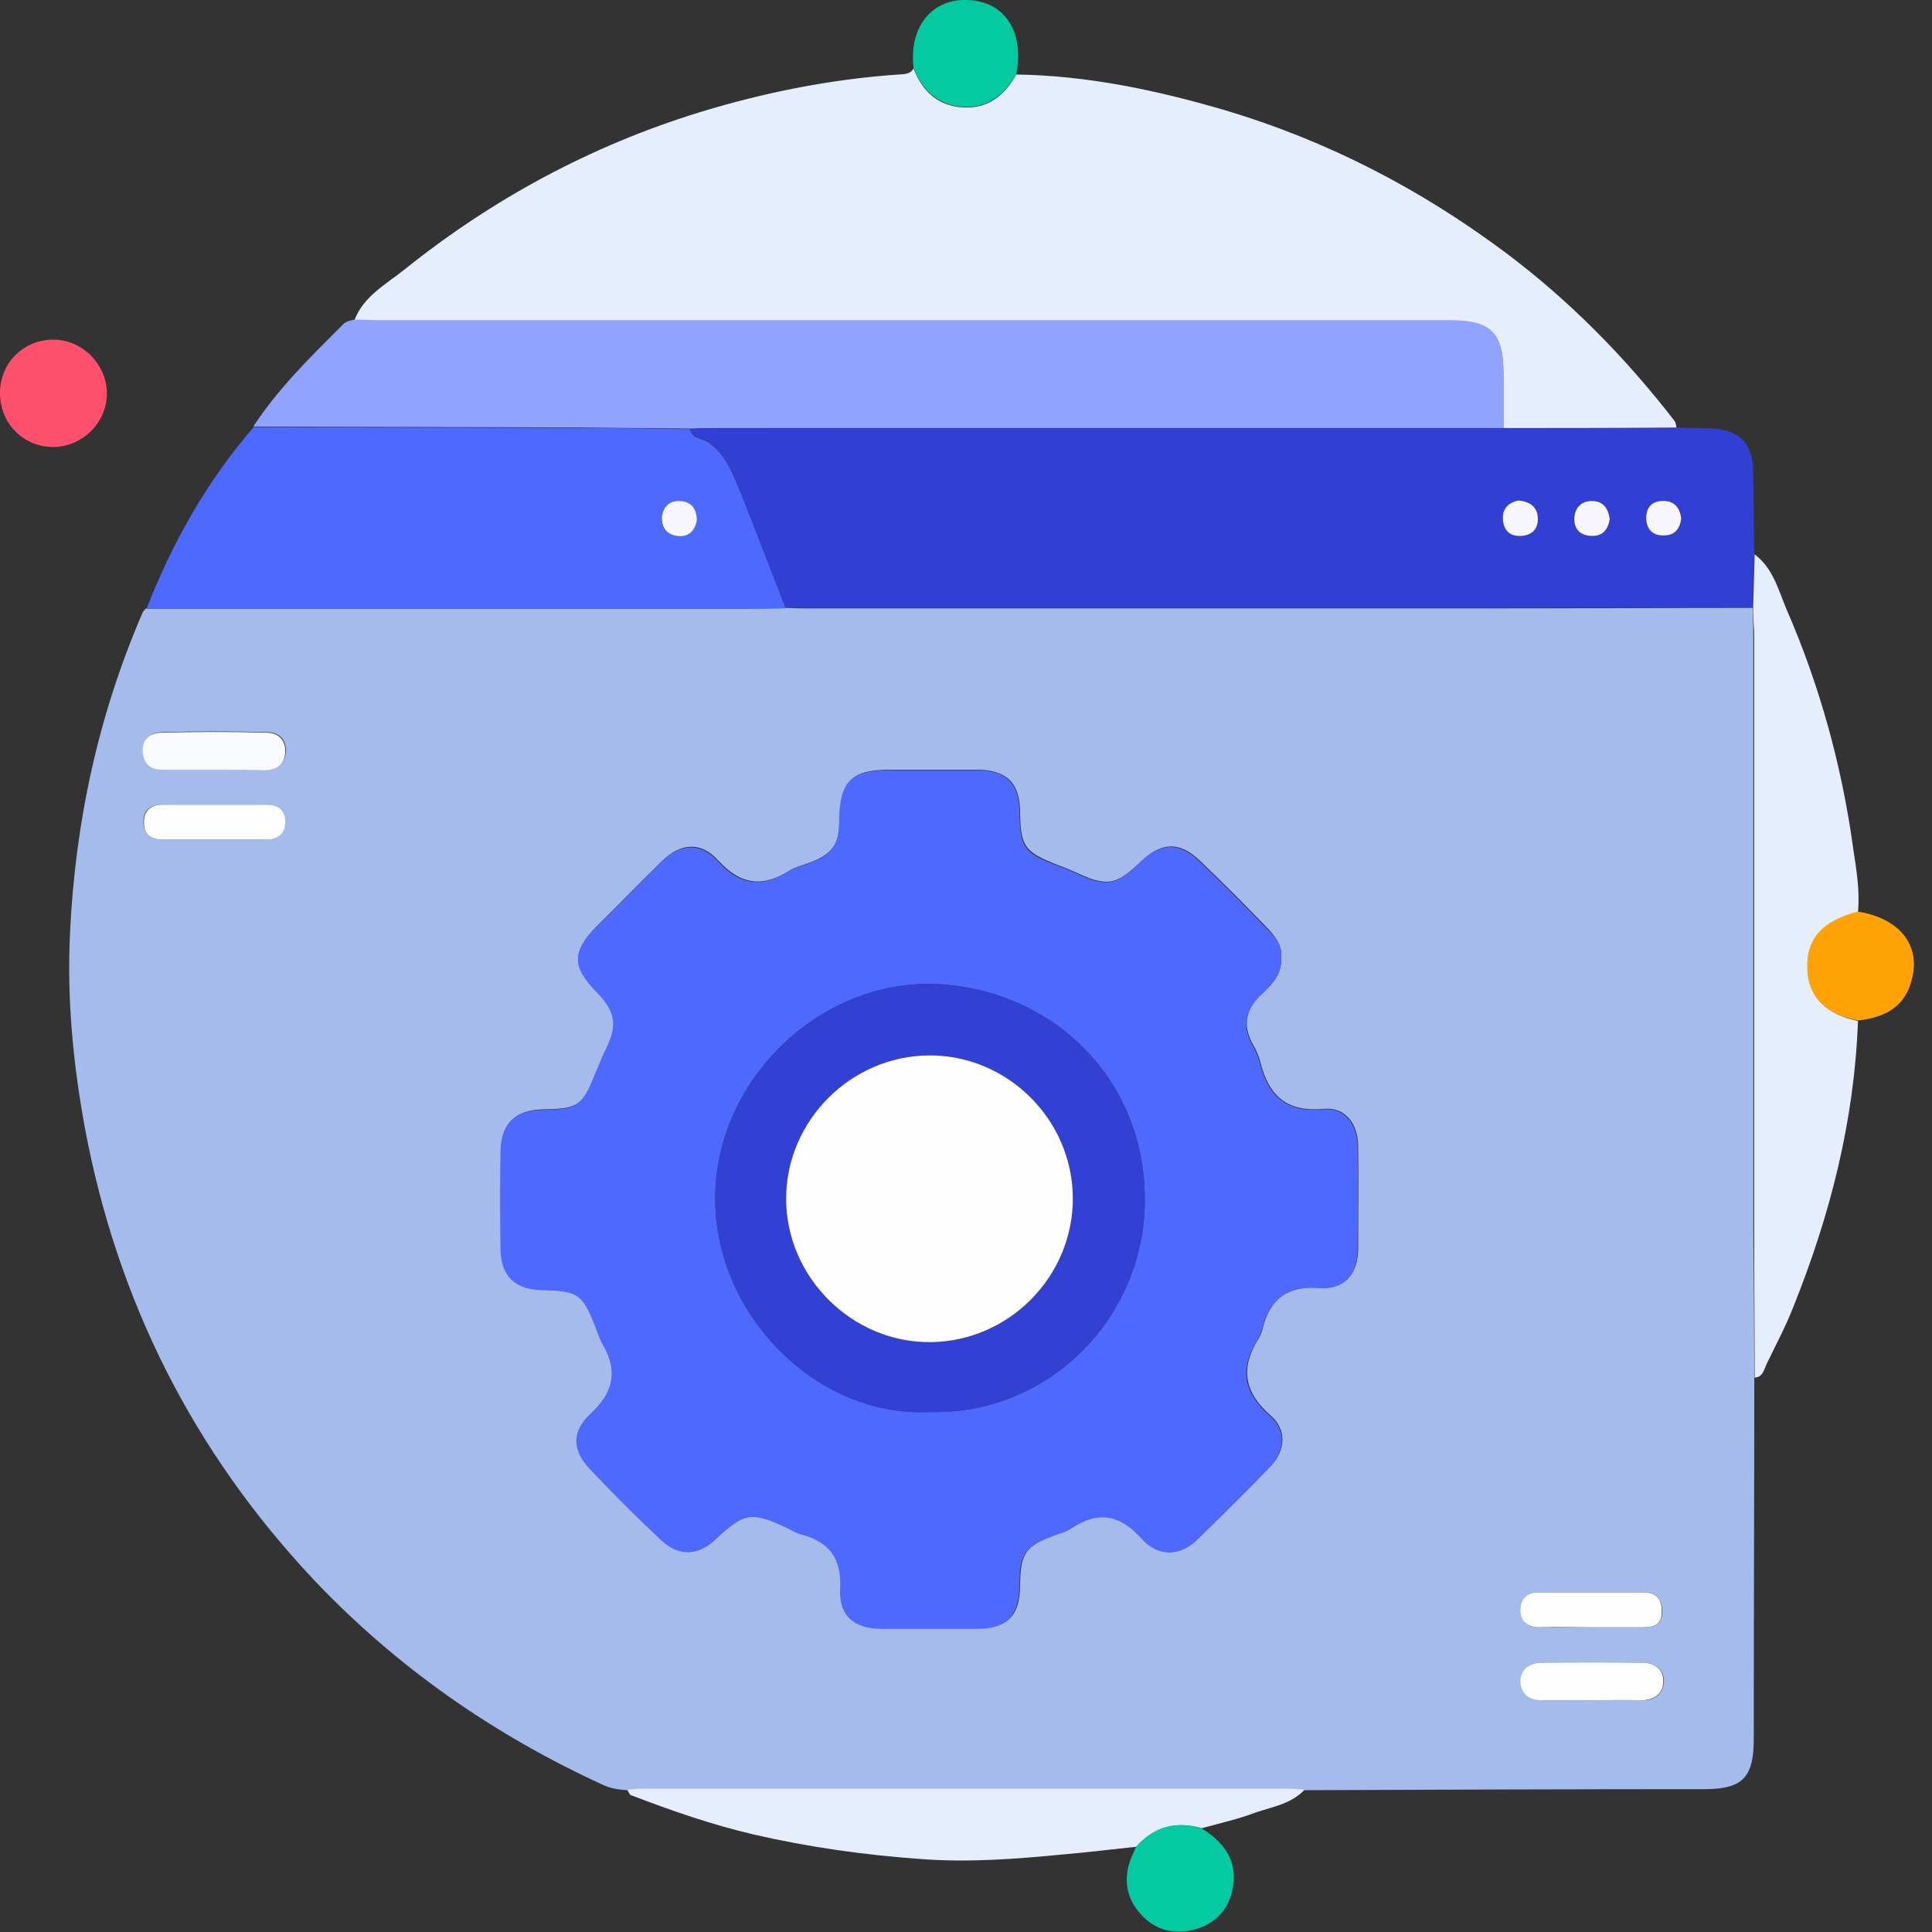
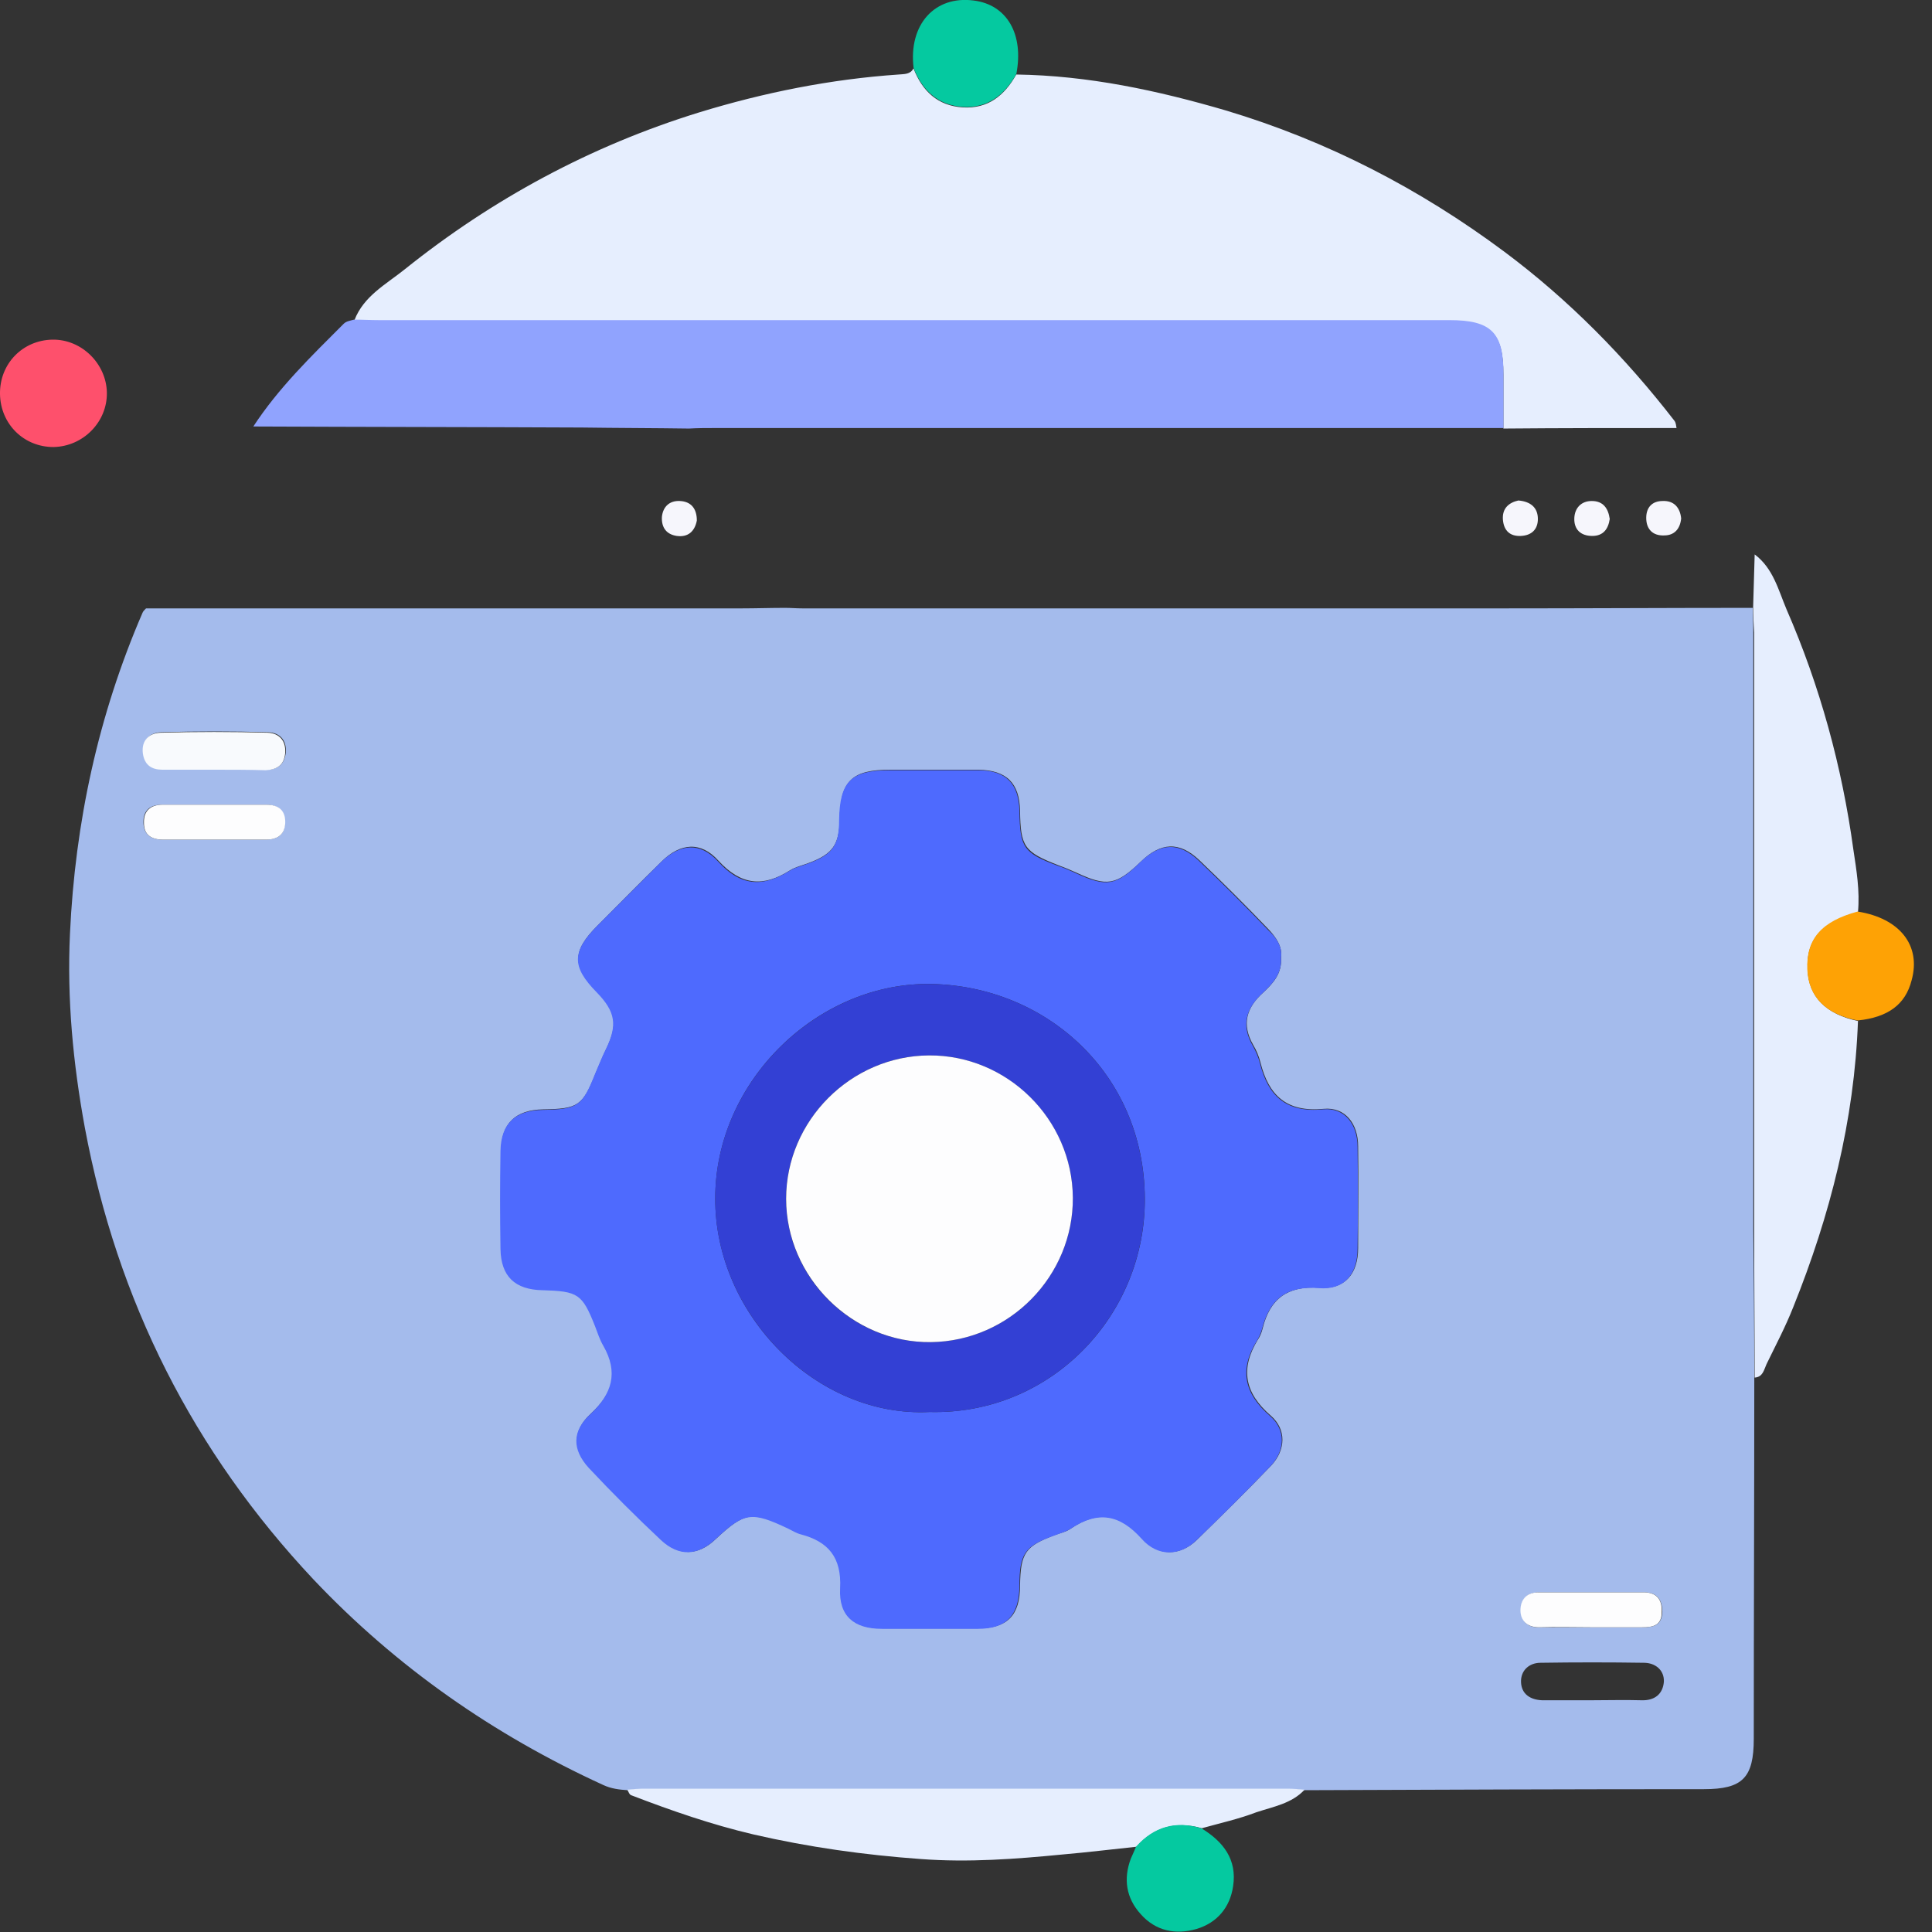
<svg xmlns="http://www.w3.org/2000/svg" width="60" height="60" viewBox="0 0 60 60" fill="none">
  <rect x="0" y="0" width="60" height="60" fill="#333333" stroke="none" />
  <g clip-path="url(#clip0_1655_5734)">
    <path d="M54.481 42.782C54.481 46.516 54.465 50.25 54.465 54C54.465 55.213 54.114 55.564 52.918 55.564C48.785 55.564 44.652 55.58 40.519 55.596C40.343 55.58 40.168 55.564 39.976 55.564C33.322 55.564 26.668 55.564 20.013 55.564C19.838 55.564 19.662 55.58 19.487 55.596C19.231 55.58 18.976 55.548 18.737 55.436C15.322 53.873 12.306 51.766 9.737 49.053C6.003 45.08 3.641 40.404 2.636 35.027C2.269 33.032 2.077 31.021 2.173 28.995C2.332 25.548 3.051 22.213 4.423 19.038C4.439 18.99 4.487 18.942 4.535 18.894C10.694 18.894 16.854 18.894 23.013 18.894C23.476 18.894 23.923 18.878 24.386 18.878C24.561 18.878 24.737 18.894 24.928 18.894C32.141 18.894 39.354 18.894 46.566 18.894C49.184 18.894 51.816 18.878 54.434 18.878C54.434 19.133 54.45 19.389 54.45 19.66C54.45 25.819 54.45 31.979 54.45 38.154C54.465 39.67 54.481 41.234 54.481 42.782ZM39.785 29.745C39.833 29.394 39.625 29.107 39.402 28.867C38.7 28.133 37.981 27.415 37.247 26.713C36.625 26.123 36.051 26.154 35.428 26.761C34.662 27.495 34.375 27.543 33.418 27.096C33.242 27.016 33.051 26.936 32.875 26.873C31.806 26.458 31.694 26.298 31.678 25.181C31.662 24.319 31.263 23.921 30.386 23.904C29.476 23.904 28.551 23.904 27.641 23.904C26.444 23.904 26.093 24.256 26.077 25.468C26.061 26.234 25.854 26.521 25.136 26.793C24.928 26.873 24.705 26.921 24.529 27.032C23.7 27.559 23.013 27.495 22.311 26.729C21.769 26.123 21.13 26.171 20.54 26.761C19.87 27.415 19.215 28.085 18.561 28.74C17.763 29.538 17.763 30 18.545 30.798C19.136 31.404 19.2 31.803 18.832 32.569C18.705 32.825 18.609 33.08 18.497 33.335C18.098 34.341 17.955 34.436 16.87 34.452C16.008 34.468 15.577 34.883 15.561 35.729C15.545 36.75 15.545 37.756 15.561 38.777C15.577 39.623 16.008 40.038 16.87 40.053C17.971 40.085 18.098 40.165 18.497 41.17C18.577 41.378 18.641 41.585 18.753 41.777C19.247 42.607 19.04 43.261 18.354 43.899C17.779 44.426 17.779 45.016 18.306 45.575C19.024 46.341 19.774 47.091 20.54 47.809C21.098 48.335 21.689 48.319 22.231 47.793C23.141 46.947 23.348 46.915 24.497 47.458C24.625 47.522 24.753 47.585 24.88 47.633C25.758 47.857 26.157 48.351 26.109 49.309C26.061 50.186 26.54 50.569 27.402 50.569C28.391 50.569 29.396 50.569 30.386 50.569C31.279 50.569 31.678 50.17 31.678 49.245C31.694 48.224 31.838 48.016 32.779 47.665C32.955 47.601 33.13 47.569 33.274 47.458C34.104 46.899 34.79 47.011 35.476 47.777C35.987 48.351 36.657 48.319 37.168 47.825C37.95 47.059 38.731 46.293 39.481 45.511C39.928 45.032 39.96 44.394 39.465 43.963C38.652 43.261 38.508 42.511 39.066 41.601C39.13 41.506 39.178 41.394 39.21 41.266C39.434 40.341 39.976 39.926 40.981 39.99C41.763 40.053 42.178 39.559 42.178 38.761C42.178 37.708 42.194 36.654 42.178 35.601C42.178 34.899 41.779 34.373 41.109 34.436C39.96 34.548 39.402 34.022 39.146 33C39.098 32.809 39.019 32.617 38.923 32.458C38.556 31.819 38.7 31.293 39.242 30.814C39.529 30.543 39.816 30.24 39.785 29.745ZM6.657 23.904C7.2 23.904 7.726 23.904 8.269 23.904C8.62 23.904 8.827 23.745 8.875 23.378C8.907 22.979 8.684 22.756 8.332 22.74C7.215 22.708 6.114 22.708 4.997 22.74C4.646 22.756 4.423 22.979 4.455 23.378C4.487 23.745 4.71 23.889 5.061 23.889C5.572 23.904 6.114 23.904 6.657 23.904ZM49.423 52.803C49.934 52.803 50.46 52.788 50.971 52.803C51.386 52.819 51.641 52.612 51.673 52.229C51.689 51.862 51.402 51.639 51.051 51.639C49.981 51.623 48.912 51.623 47.843 51.639C47.492 51.639 47.221 51.878 47.237 52.245C47.253 52.612 47.524 52.788 47.891 52.803C48.386 52.803 48.912 52.803 49.423 52.803ZM6.657 24.99C6.114 24.99 5.588 24.99 5.045 24.99C4.662 24.99 4.439 25.165 4.455 25.564C4.471 25.931 4.71 26.075 5.045 26.075C6.114 26.075 7.184 26.075 8.253 26.075C8.604 26.075 8.843 25.931 8.843 25.564C8.859 25.165 8.62 24.99 8.253 24.99C7.726 24.99 7.184 24.99 6.657 24.99ZM49.407 50.538C49.95 50.538 50.476 50.538 51.019 50.538C51.354 50.538 51.609 50.474 51.625 50.059C51.625 49.676 51.45 49.452 51.066 49.452C49.981 49.452 48.88 49.452 47.795 49.452C47.412 49.452 47.237 49.676 47.237 50.011C47.237 50.346 47.444 50.553 47.811 50.538C48.338 50.538 48.88 50.538 49.407 50.538Z" fill="#A4BBEC" />
    <path d="M11.008 9.942C11.295 9.192 11.997 8.825 12.572 8.362C15.3 6.176 18.348 4.532 21.699 3.495C23.726 2.873 25.8 2.458 27.907 2.314C28.082 2.298 28.274 2.314 28.369 2.123C28.641 2.825 29.119 3.287 29.901 3.335C30.683 3.383 31.194 2.968 31.561 2.314C33.795 2.346 35.949 2.809 38.072 3.431C41.215 4.373 44.088 5.857 46.721 7.819C48.731 9.319 50.471 11.091 52.002 13.069C52.05 13.133 52.05 13.213 52.066 13.293C50.279 13.293 48.476 13.293 46.689 13.309C46.689 12.75 46.689 12.192 46.689 11.633C46.689 10.341 46.306 9.974 45.013 9.974C33.939 9.974 22.848 9.974 11.774 9.974C11.518 9.958 11.263 9.942 11.008 9.942Z" fill="#E6EEFE" />
-     <path d="M46.691 13.293C48.478 13.293 50.281 13.293 52.069 13.277C52.452 13.293 52.819 13.293 53.202 13.309C54.016 13.357 54.43 13.771 54.446 14.601C54.462 15.479 54.462 16.341 54.478 17.218C54.462 17.761 54.446 18.319 54.43 18.862C51.813 18.862 49.18 18.878 46.563 18.878C39.351 18.878 32.138 18.878 24.925 18.878C24.75 18.878 24.574 18.862 24.383 18.862C23.92 17.681 23.473 16.516 23.01 15.335C22.787 14.745 22.563 14.155 22.037 13.74C21.829 13.58 21.478 13.628 21.398 13.293C21.67 13.293 21.957 13.277 22.228 13.277C30.398 13.293 38.553 13.293 46.691 13.293ZM49.994 16.117C49.962 15.782 49.787 15.559 49.42 15.559C49.085 15.559 48.893 15.782 48.877 16.085C48.861 16.421 49.069 16.644 49.436 16.644C49.787 16.644 49.946 16.436 49.994 16.117ZM47.154 15.543C46.867 15.623 46.643 15.782 46.675 16.149C46.707 16.484 46.898 16.644 47.233 16.644C47.569 16.628 47.76 16.436 47.76 16.117C47.76 15.766 47.553 15.575 47.154 15.543ZM52.212 16.101C52.18 15.75 51.989 15.543 51.638 15.559C51.319 15.575 51.127 15.766 51.127 16.085C51.127 16.436 51.335 16.644 51.686 16.628C52.005 16.628 52.18 16.436 52.212 16.101Z" fill="#323FD3" />
    <path d="M46.692 13.293C38.537 13.293 30.383 13.293 22.229 13.293C21.958 13.293 21.67 13.293 21.399 13.309C20.282 13.293 19.181 13.293 18.064 13.277C14.665 13.261 11.266 13.261 7.867 13.245C8.649 12.048 9.67 11.059 10.676 10.053C10.755 9.974 10.883 9.958 10.995 9.926C11.25 9.926 11.505 9.942 11.777 9.942C22.851 9.942 33.942 9.942 45.016 9.942C46.309 9.942 46.692 10.325 46.692 11.601C46.692 12.176 46.692 12.734 46.692 13.293Z" fill="#90A3FE" />
-     <path d="M7.882 13.261C11.281 13.277 14.68 13.277 18.079 13.293C19.196 13.293 20.297 13.309 21.414 13.325C21.51 13.66 21.845 13.596 22.052 13.771C22.579 14.186 22.786 14.777 23.026 15.367C23.488 16.532 23.935 17.713 24.398 18.894C23.935 18.91 23.488 18.91 23.026 18.91C16.866 18.91 10.706 18.91 4.547 18.91C5.361 16.835 6.43 14.936 7.882 13.261ZM21.637 16.165C21.637 15.814 21.462 15.591 21.111 15.559C20.792 15.543 20.584 15.718 20.552 16.053C20.52 16.372 20.68 16.596 21.015 16.644C21.366 16.676 21.573 16.5 21.637 16.165Z" fill="#4E69FD" />
    <path d="M54.445 18.862C54.461 18.319 54.477 17.761 54.493 17.218C55.068 17.649 55.227 18.319 55.483 18.926C56.52 21.303 57.206 23.809 57.557 26.378C57.653 27.016 57.764 27.67 57.701 28.325C56.584 28.628 56.089 29.17 56.137 30.112C56.169 30.958 56.711 31.5 57.701 31.708C57.589 34.803 56.839 37.739 55.69 40.596C55.451 41.202 55.147 41.777 54.86 42.367C54.78 42.543 54.748 42.766 54.493 42.782C54.493 41.234 54.477 39.686 54.477 38.139C54.477 31.979 54.477 25.819 54.477 19.644C54.461 19.389 54.445 19.117 54.445 18.862Z" fill="#E6EEFE" />
    <path d="M19.484 55.58C19.66 55.564 19.835 55.548 20.011 55.548C26.665 55.548 33.319 55.548 39.974 55.548C40.149 55.548 40.325 55.564 40.516 55.58C40.117 56.011 39.543 56.107 39.016 56.282C38.474 56.49 37.899 56.617 37.325 56.777C36.527 56.554 35.841 56.729 35.298 57.352C34.532 57.431 33.766 57.527 33.016 57.591C31.548 57.734 30.08 57.846 28.596 57.734C26.841 57.607 25.117 57.367 23.394 56.969C22.101 56.665 20.857 56.234 19.612 55.756C19.548 55.74 19.516 55.644 19.484 55.58Z" fill="#E6EEFE" />
    <path d="M31.563 2.298C31.196 2.952 30.669 3.367 29.903 3.319C29.137 3.272 28.643 2.809 28.372 2.107C28.212 0.766 29.026 -0.143 30.238 0.016C31.276 0.144 31.802 1.069 31.563 2.298Z" fill="#05C9A0" />
    <path d="M0 12.24C-0.016 11.298 0.702 10.564 1.628 10.548C2.537 10.532 3.303 11.298 3.319 12.192C3.335 13.101 2.585 13.867 1.66 13.883C0.734 13.883 0.016 13.165 0 12.24Z" fill="#FE506C" />
    <path d="M57.69 31.692C56.701 31.5 56.158 30.957 56.127 30.096C56.095 29.154 56.573 28.612 57.69 28.309C58.999 28.516 59.669 29.362 59.366 30.447C59.174 31.197 58.632 31.596 57.69 31.692Z" fill="#FEA205" />
    <path d="M35.279 57.351C35.838 56.729 36.508 56.538 37.306 56.777C37.992 57.192 38.423 57.75 38.295 58.58C38.2 59.234 37.8 59.713 37.162 59.905C36.508 60.096 35.886 59.968 35.423 59.442C34.976 58.947 34.88 58.357 35.12 57.718C35.168 57.607 35.231 57.479 35.279 57.351Z" fill="#05C9A0" />
    <path d="M39.783 29.745C39.815 30.24 39.527 30.543 39.224 30.83C38.697 31.309 38.538 31.835 38.905 32.474C39.001 32.649 39.081 32.825 39.128 33.016C39.384 34.037 39.942 34.564 41.091 34.452C41.761 34.389 42.16 34.915 42.16 35.617C42.176 36.67 42.176 37.724 42.16 38.777C42.16 39.575 41.745 40.069 40.963 40.005C39.958 39.926 39.431 40.341 39.192 41.282C39.16 41.394 39.112 41.505 39.048 41.617C38.474 42.527 38.634 43.277 39.447 43.979C39.942 44.41 39.91 45.048 39.463 45.527C38.713 46.309 37.931 47.091 37.15 47.841C36.639 48.335 35.953 48.351 35.458 47.793C34.772 47.027 34.102 46.915 33.256 47.474C33.112 47.569 32.921 47.617 32.761 47.681C31.82 48.016 31.66 48.24 31.66 49.261C31.644 50.17 31.261 50.585 30.368 50.585C29.378 50.585 28.373 50.585 27.384 50.585C26.522 50.585 26.043 50.186 26.091 49.325C26.139 48.367 25.724 47.873 24.862 47.649C24.735 47.617 24.607 47.537 24.479 47.474C23.331 46.931 23.123 46.963 22.213 47.809C21.671 48.319 21.081 48.351 20.522 47.825C19.756 47.107 19.006 46.357 18.288 45.591C17.761 45.016 17.761 44.442 18.336 43.915C19.006 43.293 19.213 42.623 18.735 41.793C18.623 41.601 18.559 41.394 18.479 41.186C18.081 40.181 17.953 40.101 16.852 40.069C15.99 40.053 15.559 39.639 15.543 38.793C15.527 37.772 15.527 36.766 15.543 35.745C15.559 34.899 15.99 34.484 16.852 34.468C17.937 34.452 18.081 34.357 18.479 33.351C18.591 33.096 18.687 32.841 18.814 32.585C19.181 31.835 19.118 31.42 18.527 30.814C17.745 30.016 17.761 29.553 18.543 28.756C19.198 28.101 19.868 27.431 20.522 26.777C21.112 26.202 21.735 26.139 22.293 26.745C22.979 27.511 23.666 27.575 24.511 27.048C24.687 26.936 24.91 26.889 25.118 26.809C25.852 26.537 26.059 26.25 26.059 25.484C26.075 24.271 26.426 23.92 27.623 23.92C28.533 23.92 29.458 23.92 30.368 23.92C31.245 23.92 31.644 24.335 31.66 25.197C31.676 26.33 31.788 26.49 32.857 26.889C33.048 26.952 33.224 27.032 33.4 27.112C34.357 27.559 34.66 27.511 35.41 26.777C36.033 26.17 36.607 26.139 37.229 26.729C37.963 27.431 38.681 28.149 39.384 28.883C39.623 29.107 39.831 29.378 39.783 29.745ZM28.868 43.851C32.634 43.947 35.586 40.851 35.554 37.197C35.522 33.335 32.49 30.639 28.948 30.559C25.421 30.479 22.213 33.559 22.213 37.213C22.198 40.835 25.373 44.027 28.868 43.851Z" fill="#4E6AFE" />
    <path d="M6.654 23.904C6.111 23.904 5.585 23.904 5.042 23.904C4.691 23.904 4.484 23.745 4.436 23.394C4.388 22.995 4.627 22.771 4.978 22.755C6.095 22.724 7.196 22.724 8.313 22.755C8.665 22.771 8.888 22.995 8.856 23.394C8.824 23.761 8.601 23.904 8.25 23.92C7.723 23.904 7.18 23.904 6.654 23.904Z" fill="#F8FAFD" />
-     <path d="M49.422 52.803C48.911 52.803 48.384 52.803 47.874 52.803C47.507 52.803 47.235 52.612 47.219 52.245C47.203 51.878 47.475 51.654 47.826 51.638C48.895 51.623 49.964 51.623 51.033 51.638C51.384 51.638 51.672 51.846 51.656 52.229C51.64 52.612 51.368 52.803 50.953 52.803C50.459 52.787 49.932 52.803 49.422 52.803Z" fill="#FDFDFE" />
    <path d="M6.656 24.99C7.198 24.99 7.725 24.99 8.267 24.99C8.65 24.99 8.874 25.165 8.858 25.564C8.842 25.931 8.602 26.075 8.267 26.075C7.198 26.075 6.129 26.075 5.06 26.075C4.709 26.075 4.47 25.931 4.47 25.564C4.454 25.165 4.693 24.99 5.06 24.99C5.587 24.99 6.113 24.99 6.656 24.99Z" fill="#FDFDFE" />
    <path d="M49.405 50.537C48.862 50.537 48.336 50.521 47.793 50.537C47.426 50.537 47.219 50.33 47.219 50.011C47.219 49.691 47.394 49.452 47.777 49.452C48.862 49.452 49.963 49.452 51.048 49.452C51.447 49.452 51.623 49.676 51.607 50.059C51.607 50.473 51.352 50.537 51.001 50.537C50.474 50.537 49.947 50.537 49.405 50.537Z" fill="#FDFDFE" />
    <path d="M49.992 16.117C49.945 16.436 49.785 16.644 49.45 16.644C49.083 16.644 48.876 16.436 48.892 16.085C48.907 15.782 49.099 15.559 49.434 15.559C49.785 15.559 49.945 15.782 49.992 16.117Z" fill="#F6F6FC" />
    <path d="M47.154 15.543C47.537 15.575 47.76 15.766 47.76 16.117C47.76 16.437 47.569 16.628 47.233 16.644C46.898 16.66 46.707 16.485 46.675 16.149C46.643 15.782 46.866 15.607 47.154 15.543Z" fill="#F6F6FC" />
    <path d="M52.21 16.102C52.178 16.421 52.003 16.628 51.684 16.628C51.332 16.644 51.125 16.437 51.125 16.085C51.125 15.75 51.316 15.559 51.636 15.559C51.987 15.543 52.178 15.766 52.21 16.102Z" fill="#F6F6FC" />
    <path d="M21.641 16.165C21.577 16.5 21.37 16.692 21.018 16.644C20.699 16.596 20.54 16.388 20.556 16.053C20.588 15.734 20.795 15.543 21.114 15.559C21.465 15.575 21.641 15.798 21.641 16.165Z" fill="#F6F6FC" />
    <path d="M28.865 43.851C25.371 44.027 22.195 40.819 22.211 37.213C22.211 33.559 25.434 30.479 28.945 30.559C32.488 30.638 35.52 33.335 35.551 37.197C35.583 40.851 32.631 43.947 28.865 43.851ZM33.317 37.197C33.301 34.771 31.275 32.761 28.849 32.777C26.424 32.793 24.413 34.803 24.413 37.229C24.413 39.686 26.472 41.713 28.913 41.681C31.355 41.649 33.333 39.623 33.317 37.197Z" fill="#3340D4" />
    <path d="M33.318 37.197C33.334 39.623 31.356 41.649 28.914 41.681C26.473 41.713 24.414 39.671 24.414 37.229C24.414 34.803 26.425 32.793 28.85 32.777C31.276 32.761 33.302 34.756 33.318 37.197Z" fill="#FDFDFE" />
  </g>
  <defs>
    <clipPath id="clip0_1655_5734">
      <rect width="59.441" height="60" fill="white" />
    </clipPath>
  </defs>
</svg>